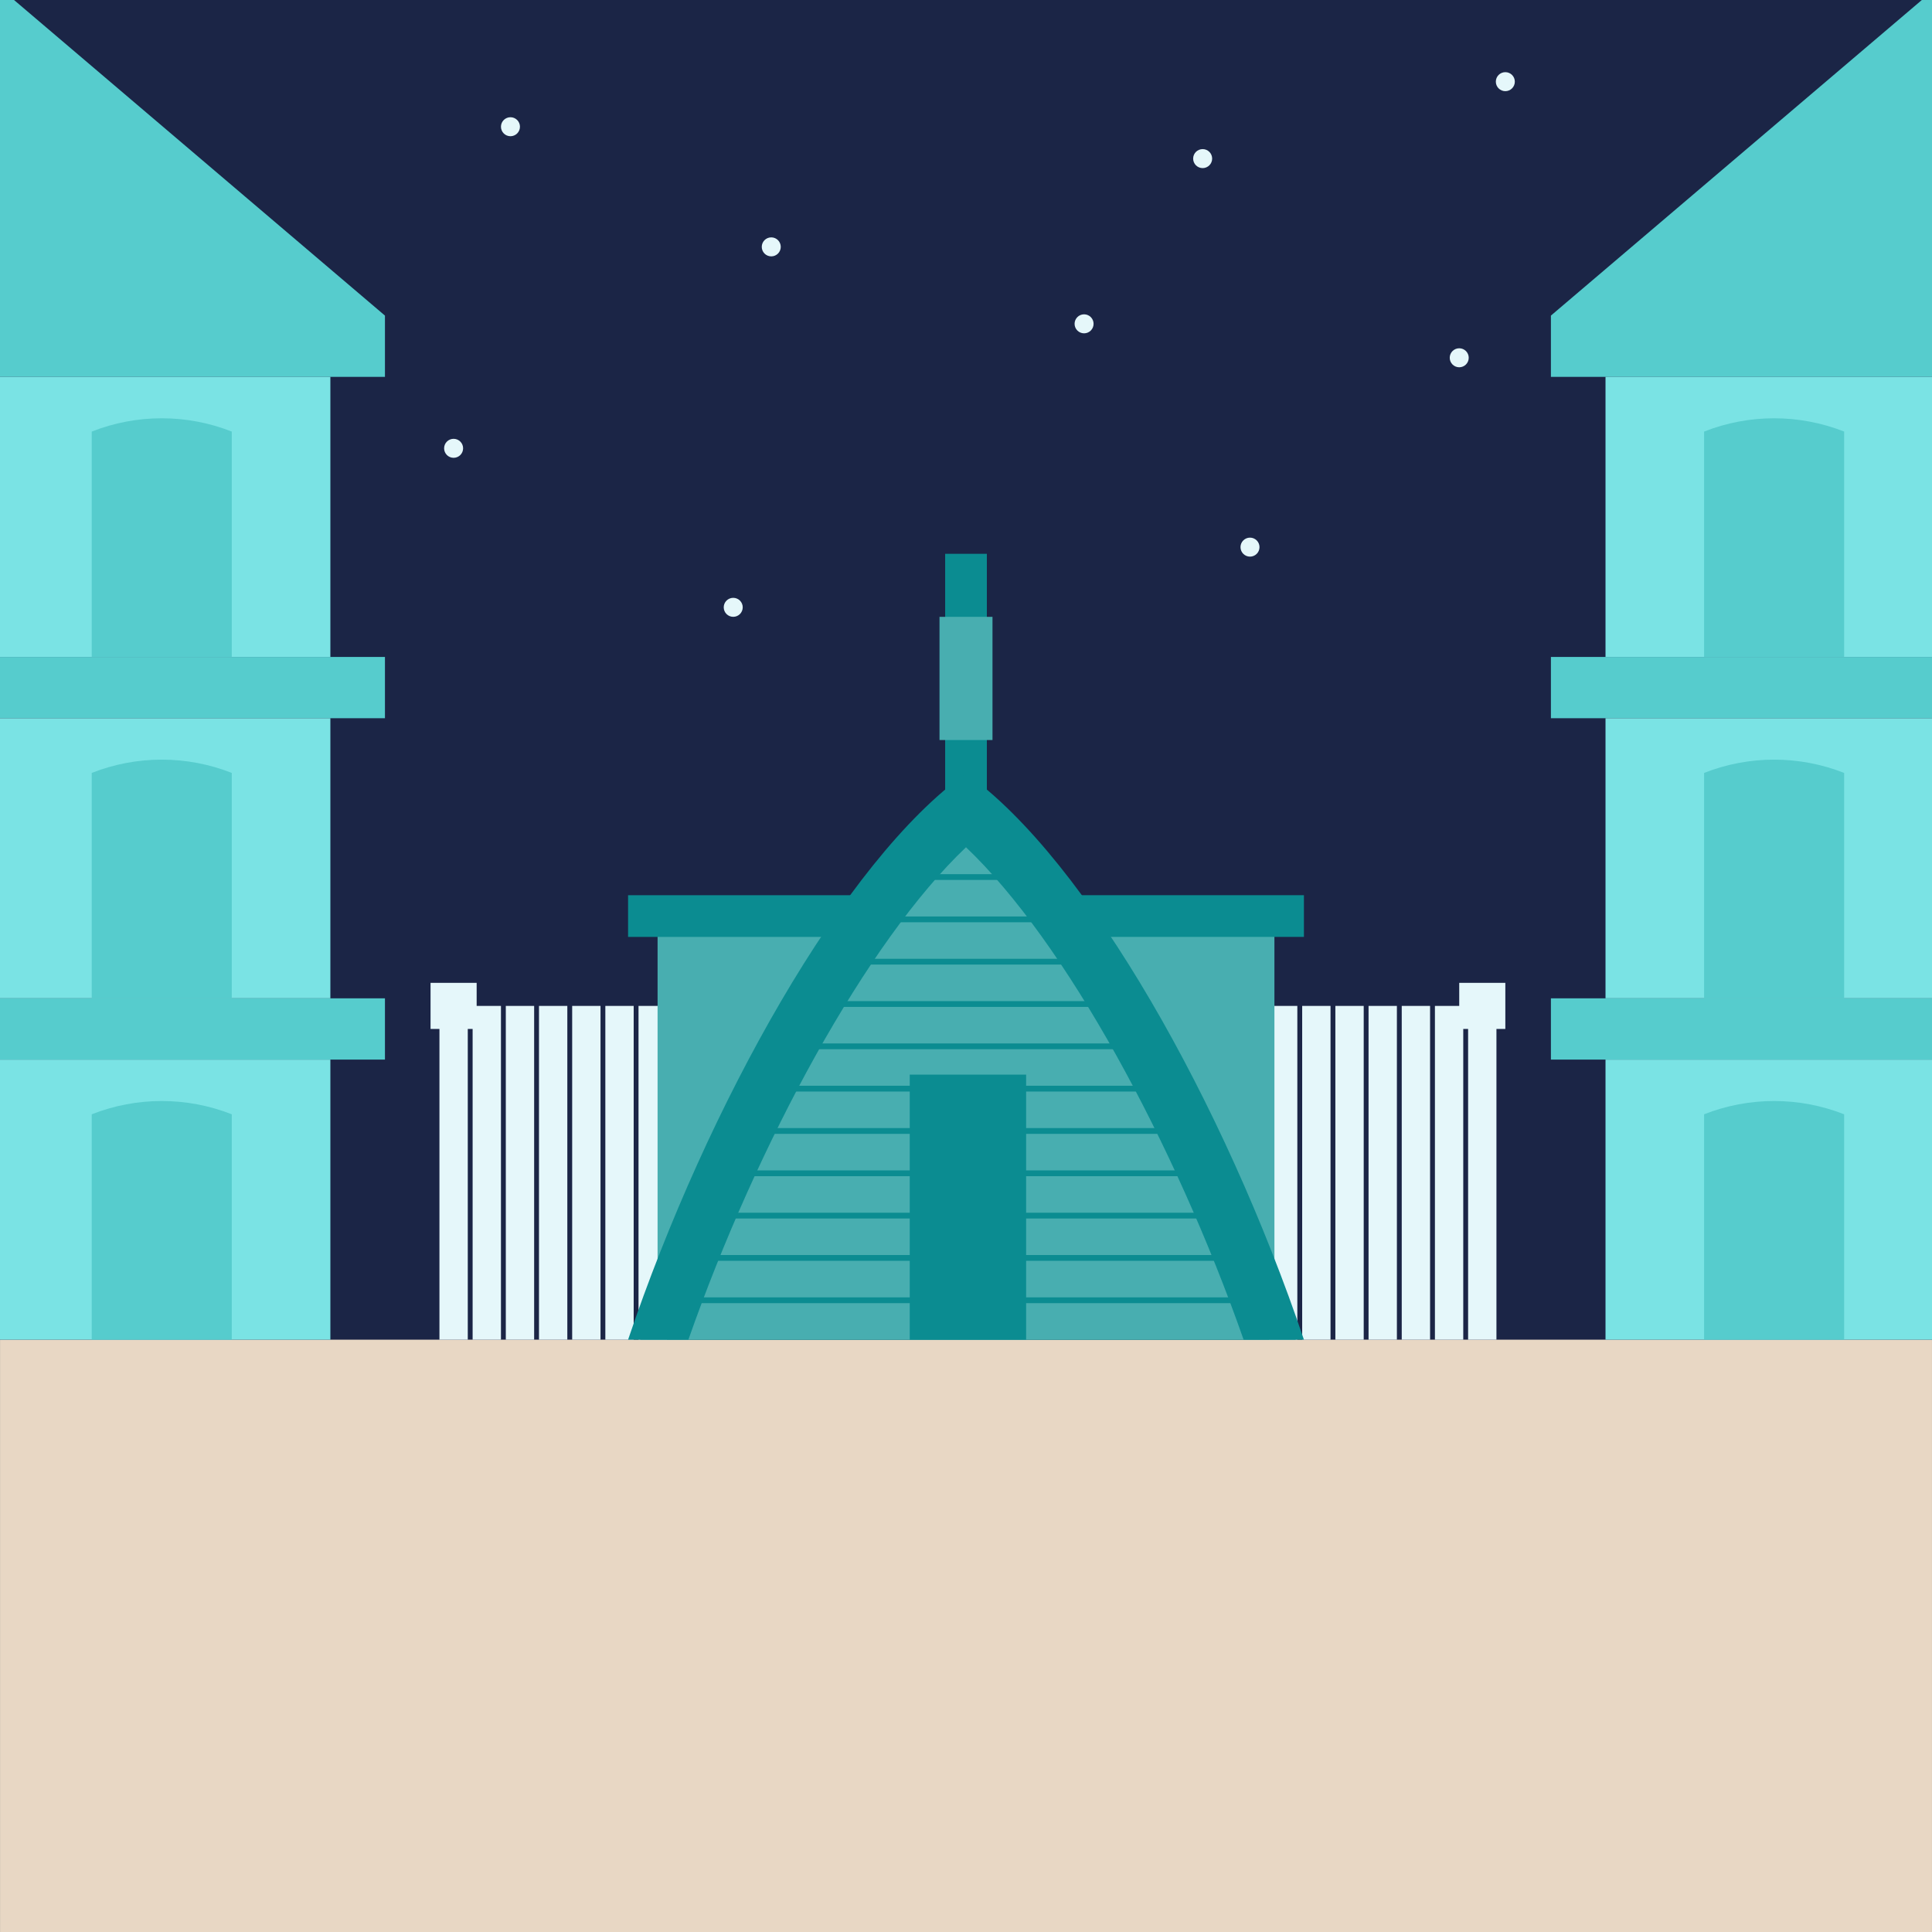
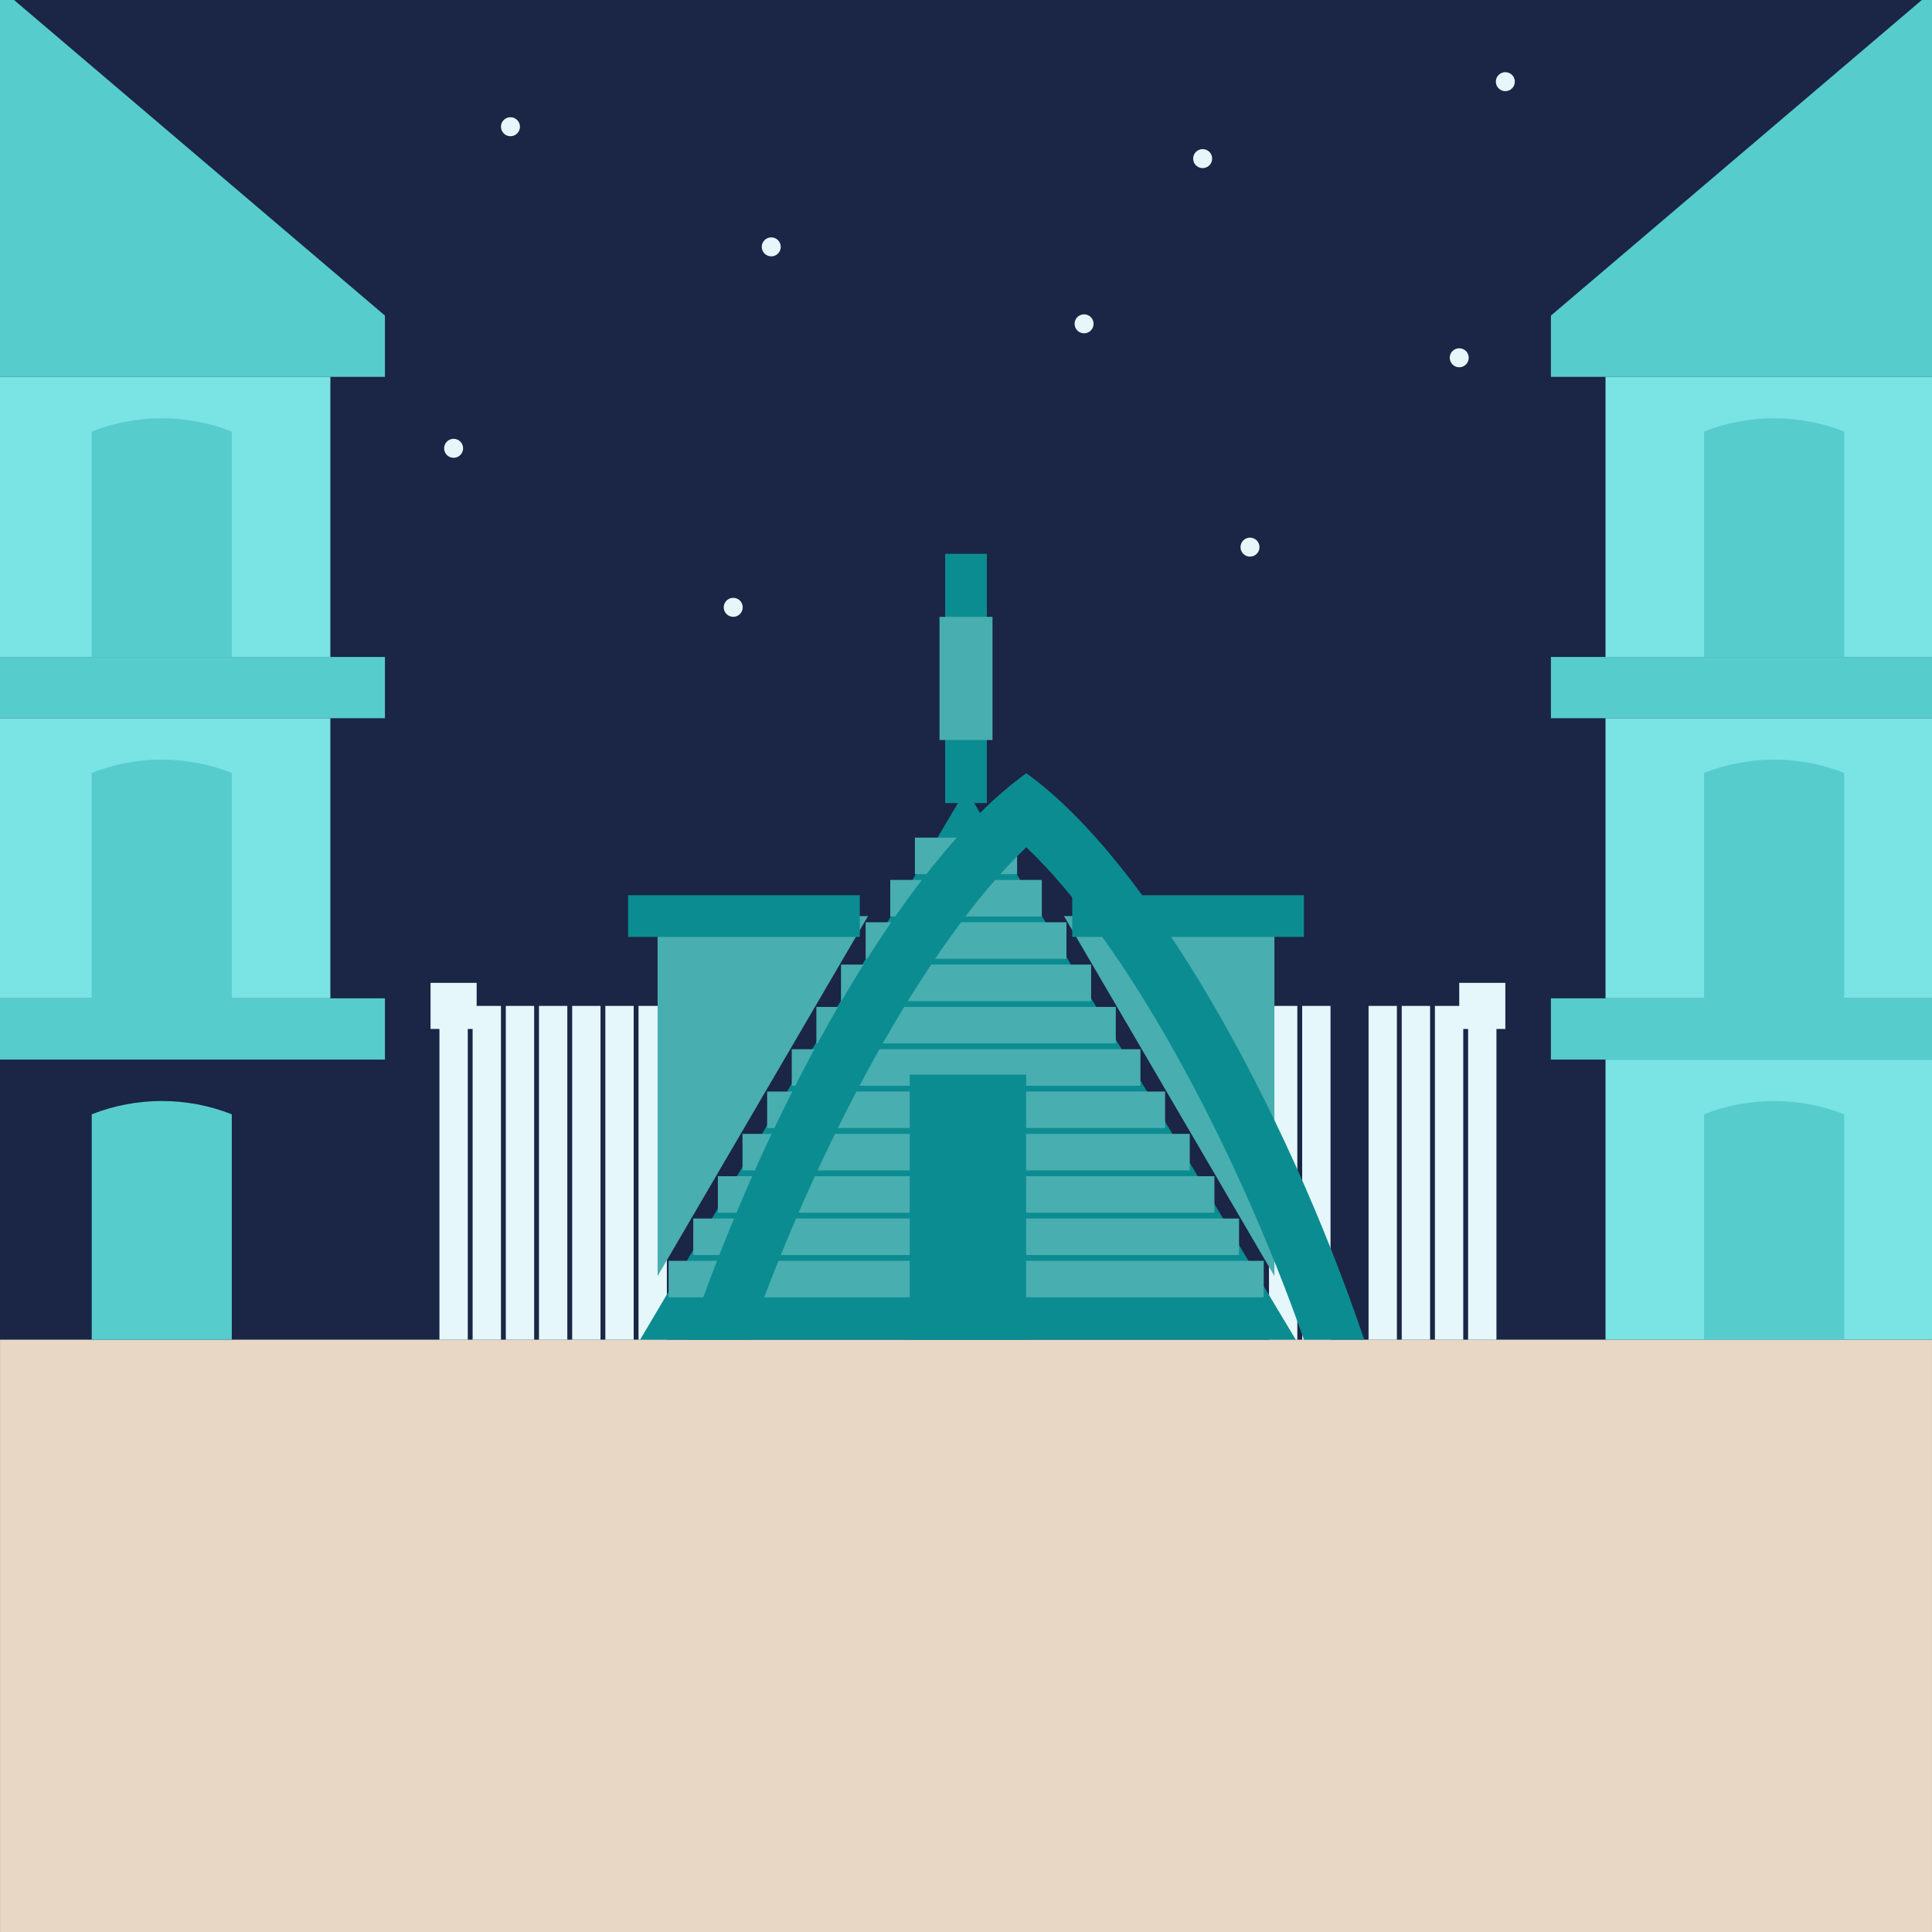
<svg xmlns="http://www.w3.org/2000/svg" id="c" data-name="Sand" viewBox="0 0 1080 1080">
  <g>
    <rect width="1080" height="1080" fill="#1b2546" />
    <rect x=".02" y="748.89" width="1079.97" height="331.11" fill="#e8d7c4" />
    <g>
      <polygon points="1080 0 1080 210.67 866.97 210.67 866.97 176.42 1074.32 0 1080 0" fill="#56cccd" />
      <rect x="866.97" y="367.24" width="213.03" height="34.25" fill="#56cccd" />
      <rect x="897.49" y="592.32" width="182.51" height="156.57" fill="#7ae3e4" />
      <rect x="897.49" y="401.49" width="182.51" height="156.58" fill="#7ae3e4" />
      <rect x="897.49" y="210.67" width="182.51" height="156.57" fill="#7ae3e4" />
      <rect x="866.97" y="558.07" width="213.03" height="34.25" fill="#56cccd" />
      <path d="M1030.89,241.25h0c-25.16-9.9-53.13-9.9-78.29,0h0v125.99h78.29v-125.99Z" fill="#56cccd" />
      <path d="M1030.89,432.07h0c-25.16-9.9-53.13-9.9-78.29,0h0v125.99h78.29v-125.99Z" fill="#56cccd" />
      <path d="M1030.89,622.9h0c-25.16-9.9-53.13-9.9-78.29,0h0v125.99h78.29v-125.99Z" fill="#56cccd" />
    </g>
    <g>
      <polygon points="215.19 176.42 215.19 210.67 0 210.67 0 0 7.84 0 215.19 176.42" fill="#56cccd" />
      <rect y="367.24" width="215.19" height="34.25" fill="#56cccd" />
-       <rect y="592.32" width="184.68" height="156.57" fill="#7ae3e4" />
      <rect y="401.49" width="184.68" height="156.58" fill="#7ae3e4" />
      <rect y="210.67" width="184.68" height="156.57" fill="#7ae3e4" />
      <rect y="558.07" width="215.19" height="34.25" fill="#56cccd" />
      <path d="M51.28,241.25h0c25.16-9.9,53.13-9.9,78.29,0h0v125.99H51.28v-125.99Z" fill="#56cccd" />
      <path d="M51.28,432.07h0c25.16-9.9,53.13-9.9,78.29,0h0v125.99H51.28v-125.99Z" fill="#56cccd" />
      <path d="M51.28,622.9h0c25.16-9.9,53.13-9.9,78.29,0h0v125.99H51.28v-125.99Z" fill="#56cccd" />
    </g>
    <g>
      <rect x="240.68" y="549.42" width="25.77" height="25.77" fill="#e5f7fa" />
      <rect x="815.72" y="549.42" width="25.77" height="25.77" fill="#e5f7fa" />
      <g>
        <rect x="245.65" y="562.31" width="15.84" height="186.59" fill="#e5f7fa" />
        <rect x="264.2" y="562.31" width="15.84" height="186.59" fill="#e5f7fa" />
        <rect x="282.75" y="562.31" width="15.84" height="186.59" fill="#e5f7fa" />
        <rect x="301.3" y="562.31" width="15.84" height="186.59" fill="#e5f7fa" />
        <rect x="319.85" y="562.31" width="15.84" height="186.59" fill="#e5f7fa" />
        <rect x="338.39" y="562.31" width="15.84" height="186.59" fill="#e5f7fa" />
        <rect x="356.94" y="562.31" width="15.84" height="186.59" fill="#e5f7fa" />
        <rect x="709.38" y="562.31" width="15.84" height="186.59" fill="#e5f7fa" />
        <rect x="727.93" y="562.31" width="15.84" height="186.59" fill="#e5f7fa" />
-         <rect x="746.48" y="562.31" width="15.84" height="186.59" fill="#e5f7fa" />
        <rect x="765.03" y="562.31" width="15.84" height="186.59" fill="#e5f7fa" />
        <rect x="783.58" y="562.31" width="15.84" height="186.59" fill="#e5f7fa" />
        <rect x="802.13" y="562.31" width="15.84" height="186.59" fill="#e5f7fa" />
        <rect x="820.68" y="562.31" width="15.84" height="186.59" fill="#e5f7fa" />
      </g>
    </g>
    <g>
      <rect x="528.35" y="309.58" width="23.31" height="139.34" fill="#0b8c91" />
      <rect x="525.19" y="344.82" width="29.62" height="68.86" fill="#48aeb0" />
      <polygon points="367.59 713.36 367.59 512.08 485.24 512.08 367.59 713.36" fill="#48aeb0" />
      <rect x="404.21" y="447.31" width="23.31" height="129.53" transform="translate(-96.21 927.95) rotate(-90)" fill="#0b8c91" />
      <polygon points="712.41 713.36 712.41 512.08 594.76 512.08 712.41 713.36" fill="#48aeb0" />
      <rect x="652.48" y="447.31" width="23.31" height="129.53" transform="translate(152.06 1176.21) rotate(-90)" fill="#0b8c91" />
      <polygon points="357.83 748.89 540 441.33 724.34 748.89 357.83 748.89" fill="#0b8c91" />
      <g>
        <rect x="511.42" y="468.24" width="57.17" height="20.42" fill="#48aeb0" />
        <rect x="497.66" y="491.89" width="84.72" height="20.42" fill="#48aeb0" />
        <rect x="483.89" y="515.55" width="112.27" height="20.42" fill="#48aeb0" />
        <rect x="470.13" y="539.21" width="139.82" height="20.42" fill="#48aeb0" />
        <rect x="456.36" y="562.87" width="167.37" height="20.42" fill="#48aeb0" />
        <rect x="442.59" y="586.52" width="194.92" height="20.42" fill="#48aeb0" />
        <rect x="428.83" y="610.18" width="222.47" height="20.42" fill="#48aeb0" />
        <rect x="415.06" y="633.84" width="250.02" height="20.42" fill="#48aeb0" />
        <rect x="401.3" y="657.5" width="277.57" height="20.42" fill="#48aeb0" />
        <rect x="387.53" y="681.15" width="305.11" height="20.42" fill="#48aeb0" />
        <rect x="373.77" y="704.81" width="332.66" height="20.42" fill="#48aeb0" />
-         <rect x="360" y="728.47" width="360.21" height="20.42" fill="#48aeb0" />
      </g>
-       <path d="M728.9,748.89h-33.71c-38.61-109.89-99.62-222.49-155.19-275.27-55.56,52.78-116.58,165.37-155.19,275.27h-33.71c44.34-131.19,120.84-268.06,188.9-316.62,68.06,48.56,144.56,185.43,188.9,316.62Z" fill="#0b8c91" />
+       <path d="M728.9,748.89c-38.61-109.89-99.62-222.49-155.19-275.27-55.56,52.78-116.58,165.37-155.19,275.27h-33.71c44.34-131.19,120.84-268.06,188.9-316.62,68.06,48.56,144.56,185.43,188.9,316.62Z" fill="#0b8c91" />
      <rect x="508.55" y="600.72" width="65.06" height="148.17" fill="#0b8c91" />
    </g>
    <circle cx="285.35" cy="70.84" r="5.31" fill="#e5f7fa" />
    <circle cx="698.76" cy="305.85" r="5.31" fill="#e5f7fa" />
    <circle cx="672.29" cy="88.66" r="5.31" fill="#e5f7fa" />
    <circle cx="606.01" cy="181.02" r="5.31" fill="#e5f7fa" />
    <circle cx="815.72" cy="200" r="5.31" fill="#e5f7fa" />
    <circle cx="841.49" cy="45.65" r="5.31" fill="#e5f7fa" />
    <circle cx="431.14" cy="138" r="5.31" fill="#e5f7fa" />
    <circle cx="253.57" cy="250.61" r="5.31" fill="#e5f7fa" />
    <circle cx="409.88" cy="339.5" r="5.31" fill="#e5f7fa" />
  </g>
  <rect x="0" width="1080" height="1080" fill="none" />
</svg>